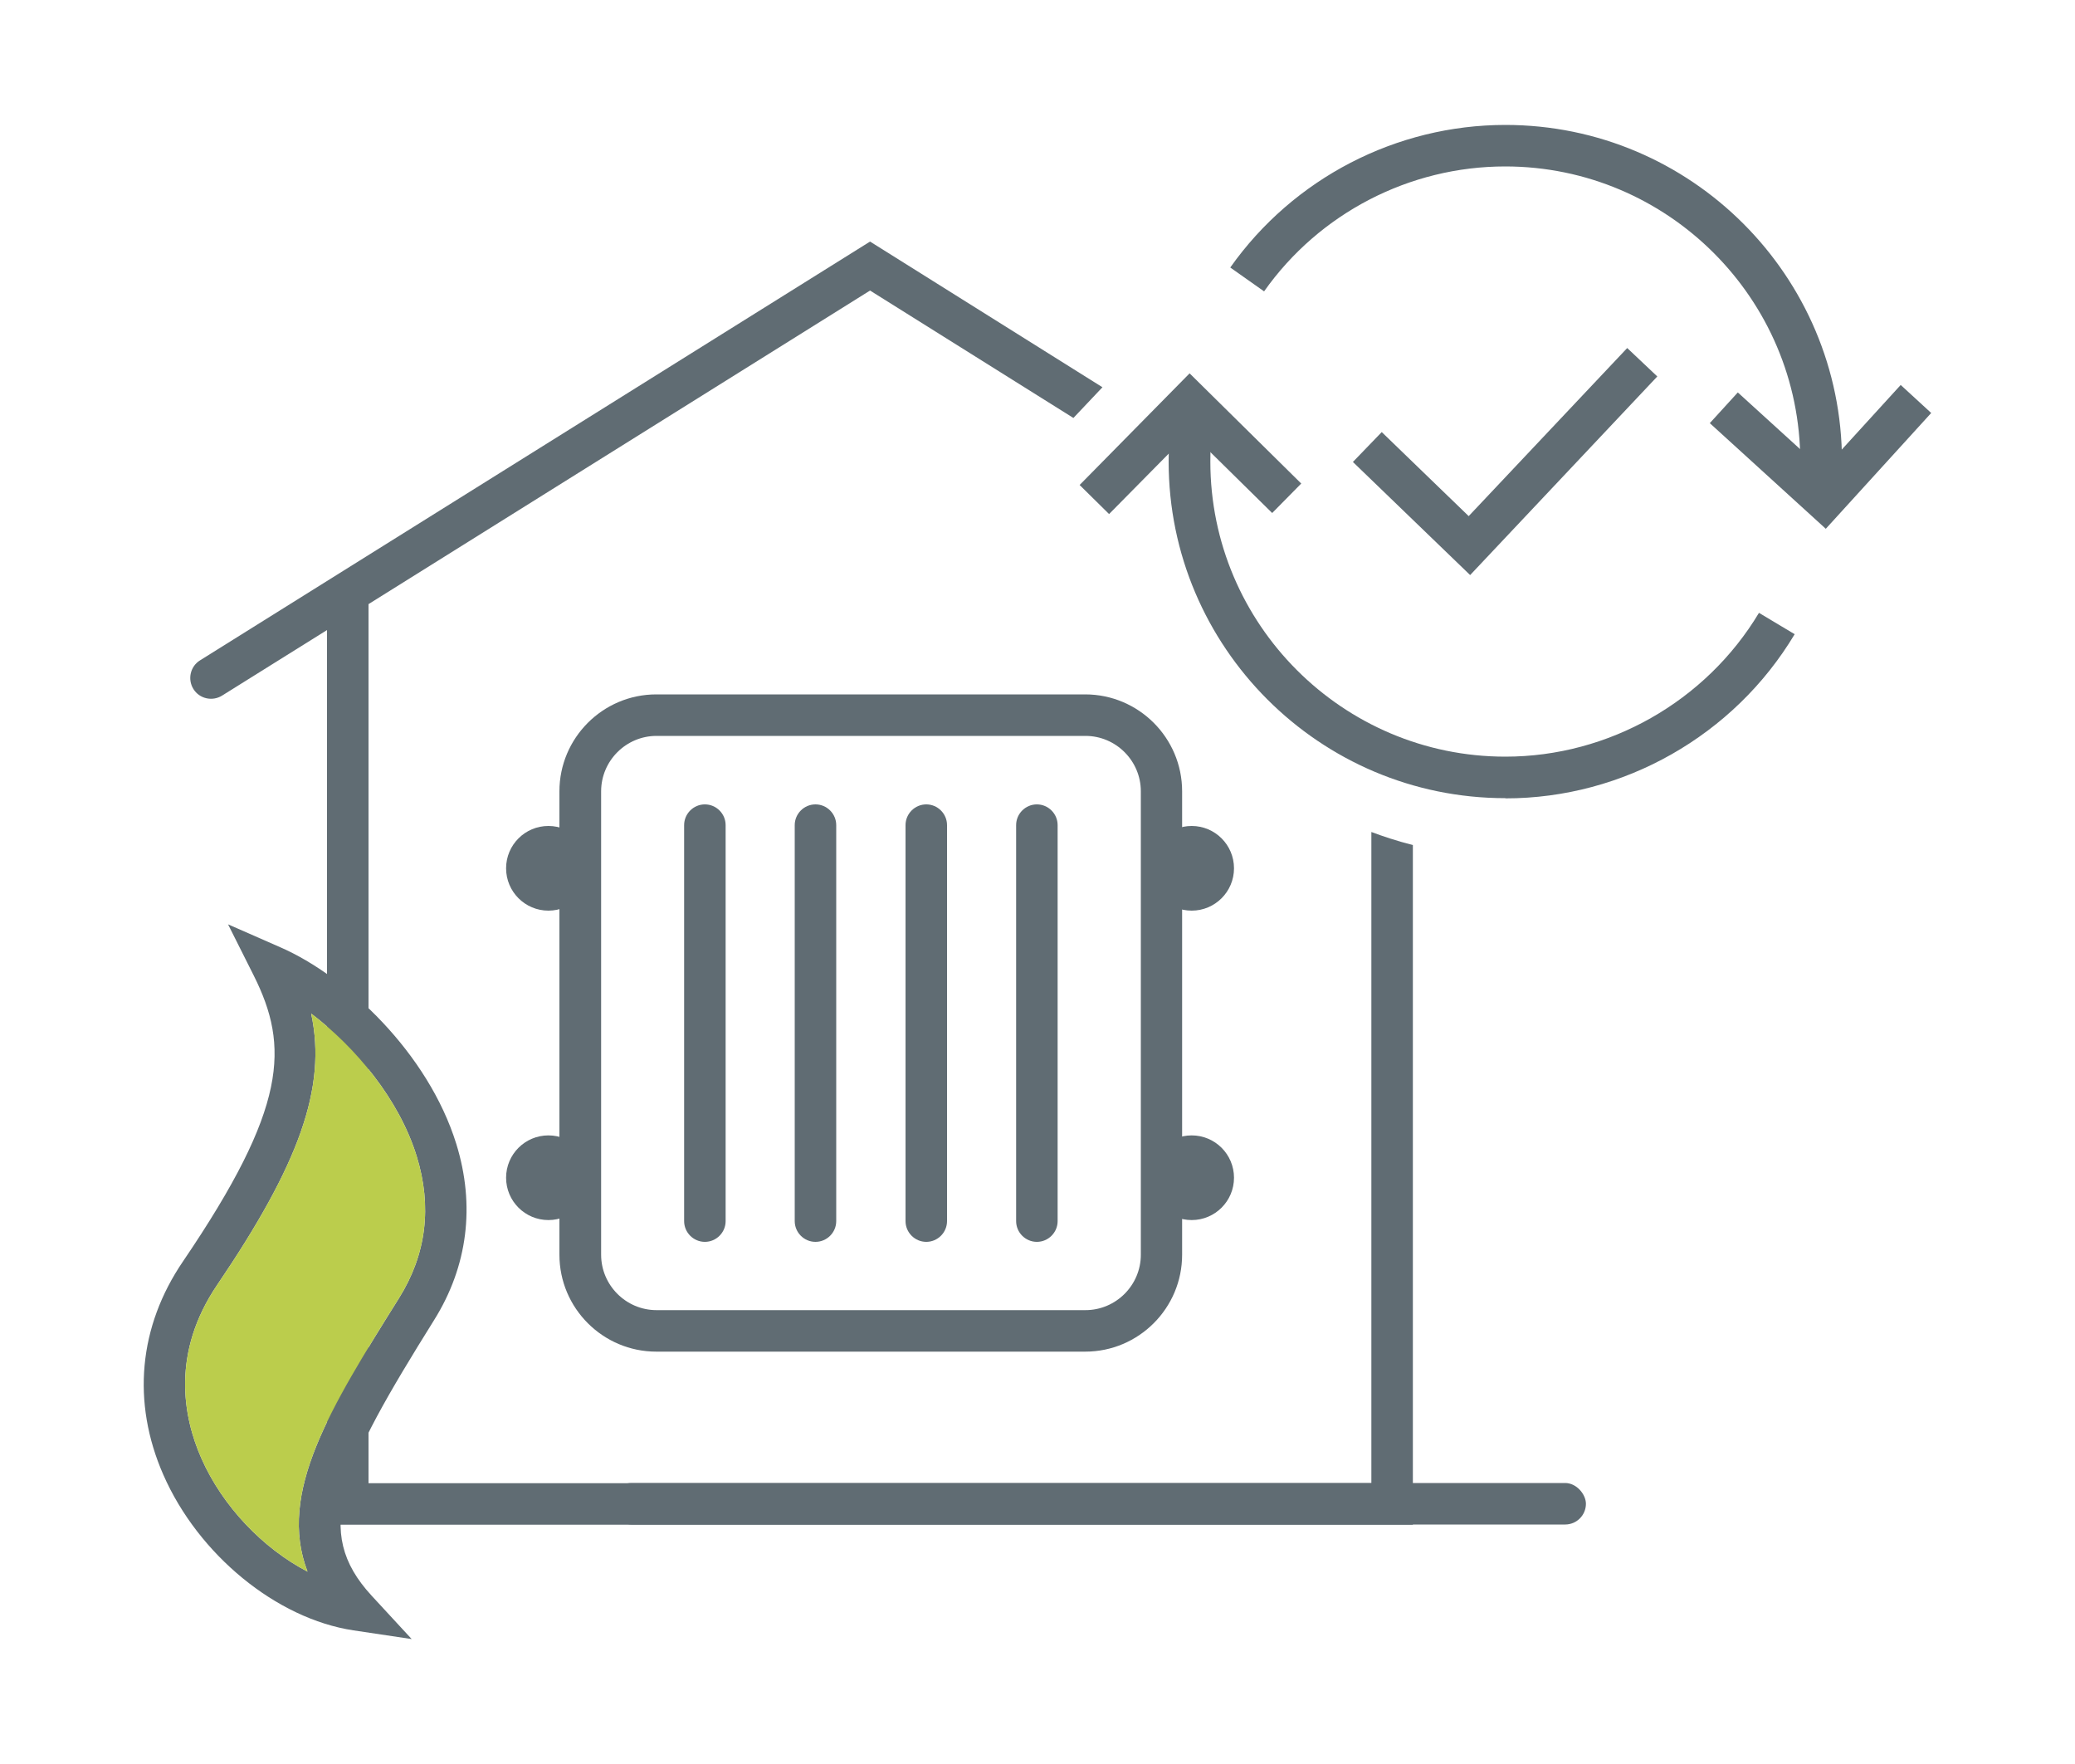
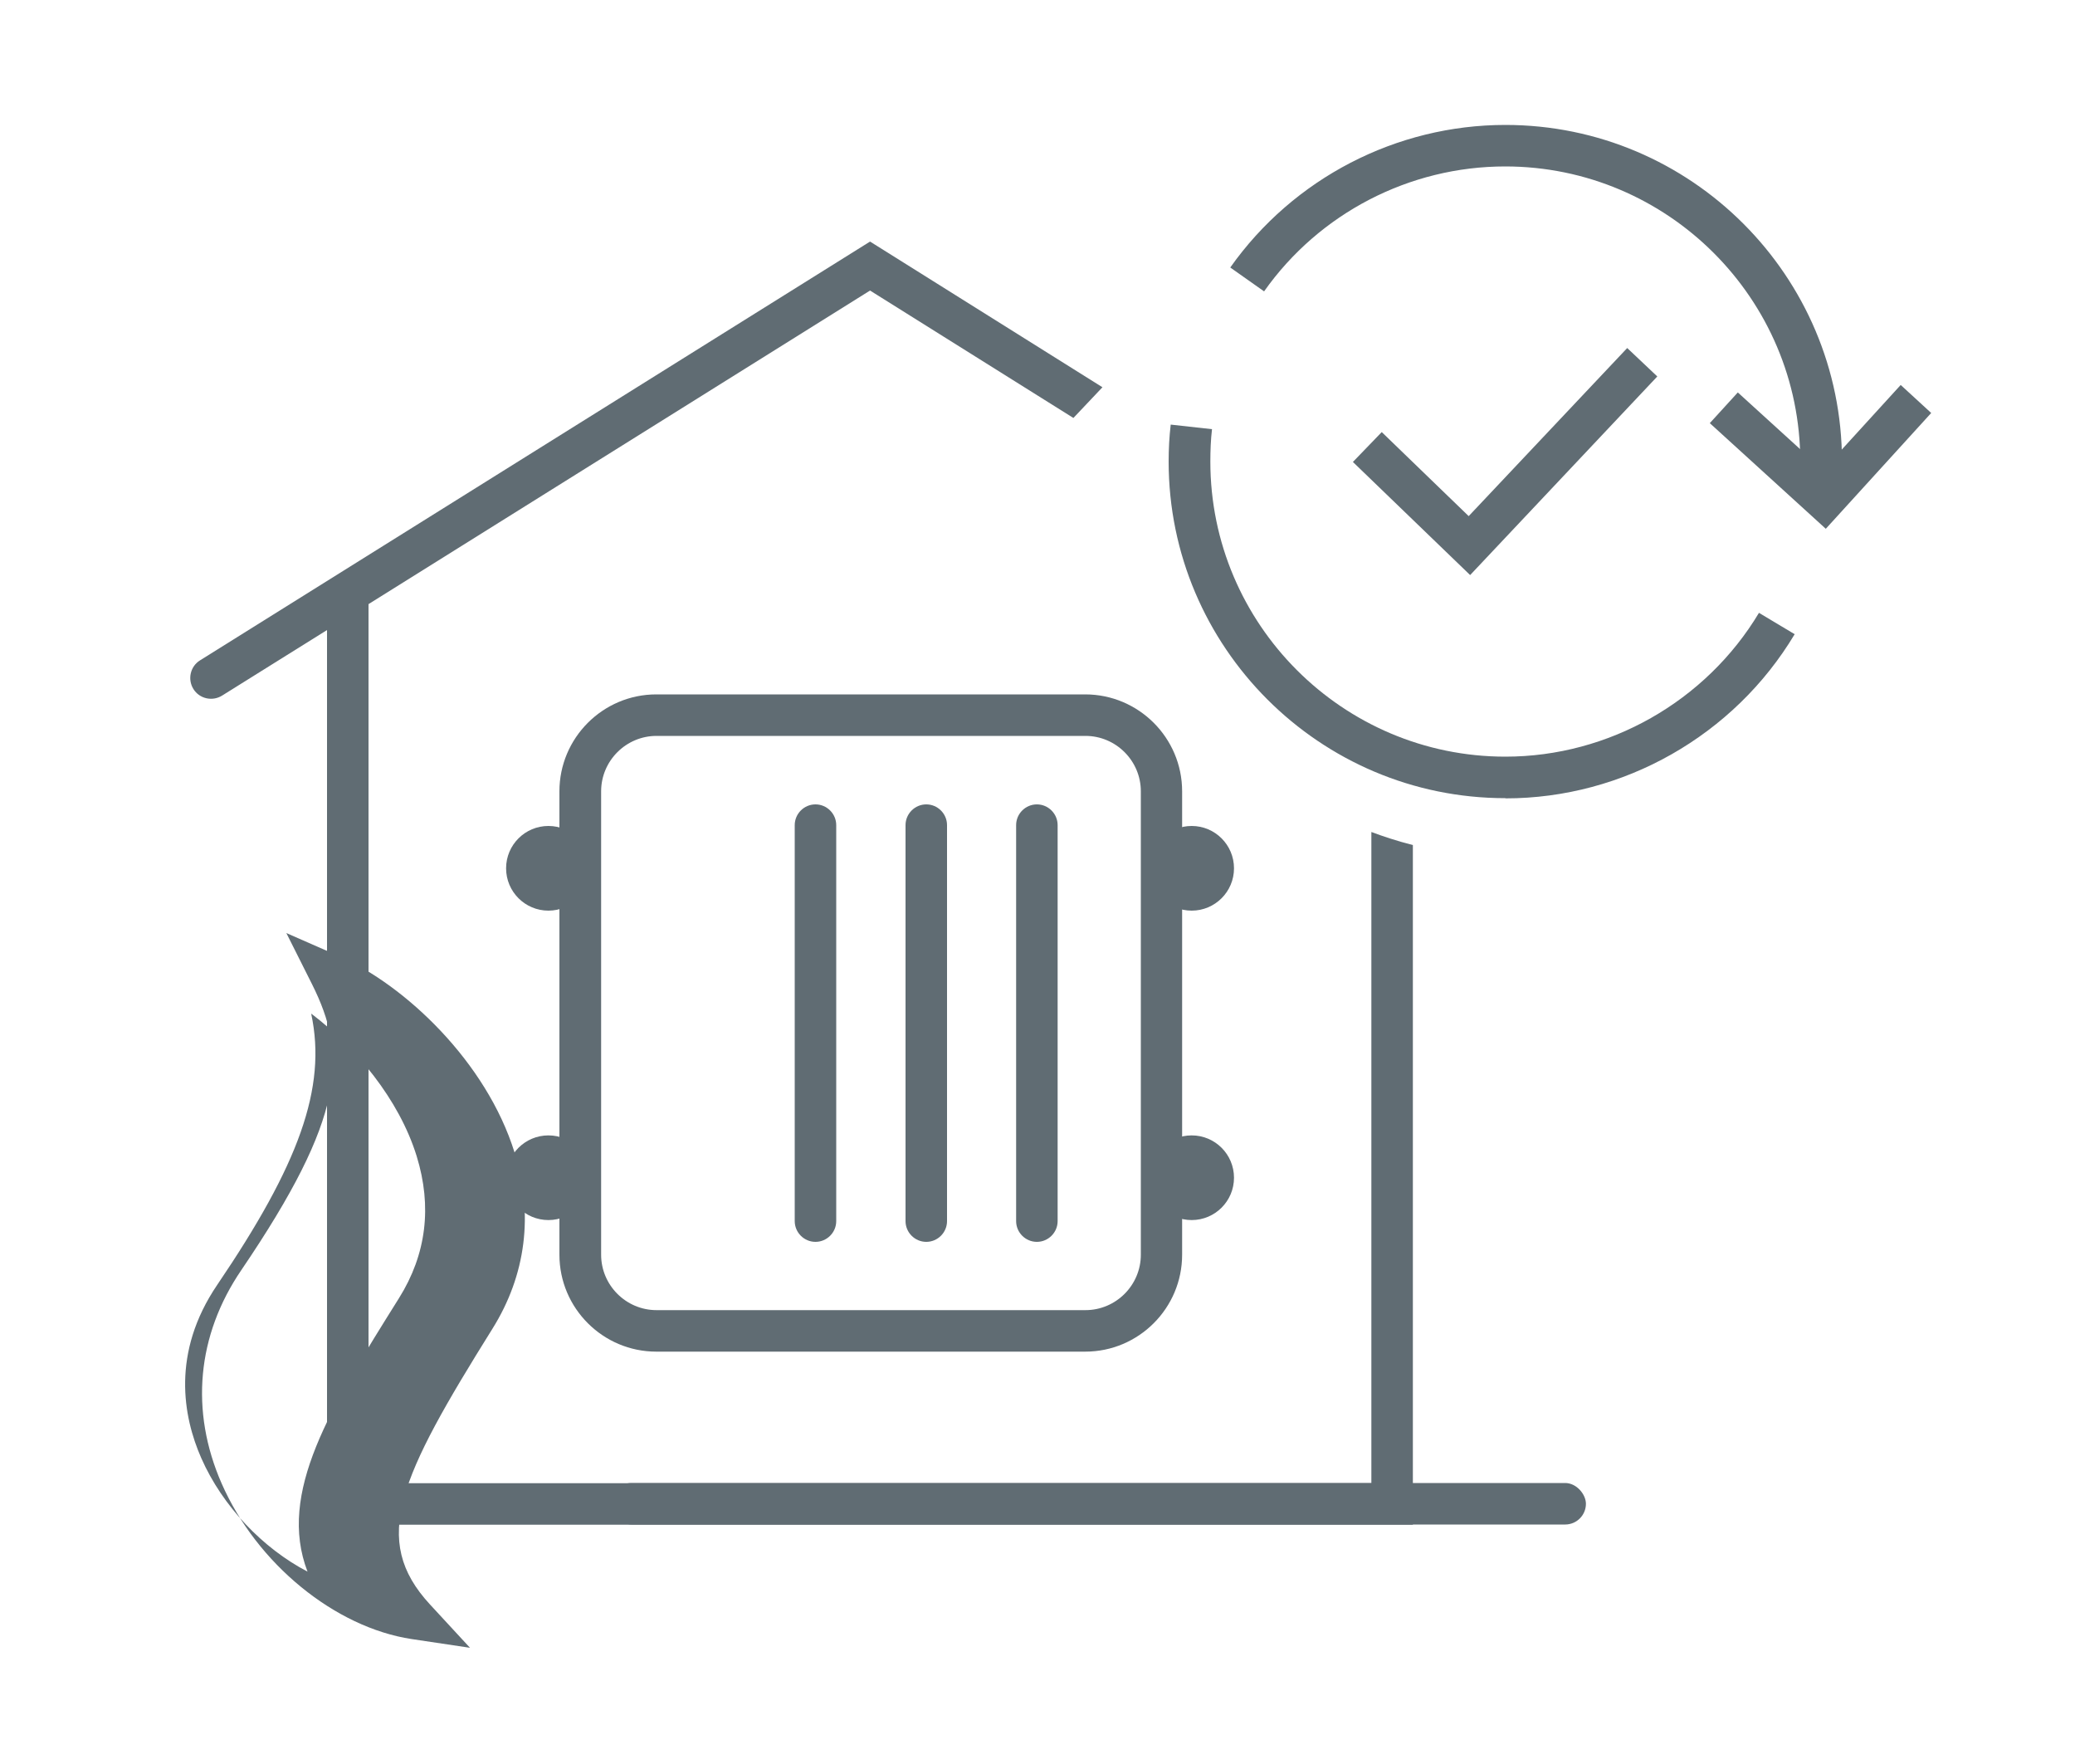
<svg xmlns="http://www.w3.org/2000/svg" id="Ebene_1" data-name="Ebene 1" viewBox="0 0 100 85">
  <defs>
    <style>
      .cls-1 {
        fill: #606c73;
      }

      .cls-1, .cls-2 {
        stroke-width: 0px;
      }

      .cls-2 {
        fill: #bbcd4c;
      }
    </style>
  </defs>
  <g>
    <path class="cls-1" d="M52.3,65.13h-20.67c-2.57,0-4.67-2.09-4.67-4.67v-22.33c0-2.57,2.09-4.67,4.67-4.67h20.67c2.57,0,4.67,2.09,4.67,4.67v22.33c0,2.57-2.09,4.67-4.67,4.67ZM31.64,35.46c-1.47,0-2.67,1.2-2.67,2.67v22.33c0,1.47,1.2,2.67,2.67,2.67h20.67c1.47,0,2.67-1.2,2.67-2.67v-22.33c0-1.47-1.2-2.67-2.67-2.67h-20.67Z" />
    <g>
-       <path class="cls-1" d="M33.97,59.84c-.55,0-1-.45-1-1v-19.08c0-.55.45-1,1-1s1,.45,1,1v19.08c0,.55-.45,1-1,1Z" />
      <path class="cls-1" d="M39.3,59.84c-.55,0-1-.45-1-1v-19.08c0-.55.45-1,1-1s1,.45,1,1v19.08c0,.55-.45,1-1,1Z" />
      <path class="cls-1" d="M44.64,59.84c-.55,0-1-.45-1-1v-19.08c0-.55.45-1,1-1s1,.45,1,1v19.08c0,.55-.45,1-1,1Z" />
      <path class="cls-1" d="M49.97,59.84c-.55,0-1-.45-1-1v-19.08c0-.55.45-1,1-1s1,.45,1,1v19.08c0,.55-.45,1-1,1Z" />
    </g>
    <g>
      <circle class="cls-1" cx="26.43" cy="41.84" r="2.04" />
      <circle class="cls-1" cx="57.43" cy="41.84" r="2.04" />
      <circle class="cls-1" cx="26.43" cy="56.75" r="2.04" />
      <circle class="cls-1" cx="57.43" cy="56.75" r="2.04" />
    </g>
  </g>
  <rect class="cls-1" x="29.43" y="71.46" width="47" height="2" rx="1" ry="1" />
  <polygon class="cls-1" points="70.85 27.71 65.2 22.26 66.59 20.82 70.78 24.87 78.42 16.77 79.87 18.14 70.85 27.71" />
  <path class="cls-1" d="M72.54,38.46c-8.94,0-16.22-7.28-16.22-16.22,0-.59.03-1.19.1-1.78l1.99.22c-.06.51-.08,1.04-.08,1.56,0,7.84,6.38,14.22,14.22,14.22,4.98,0,9.66-2.66,12.22-6.93l1.72,1.03c-2.92,4.88-8.25,7.91-13.93,7.91Z" />
  <path class="cls-1" d="M88.7,23.64l-1.99-.17c.03-.41.05-.82.05-1.23,0-7.84-6.38-14.22-14.22-14.22-4.61,0-8.96,2.25-11.62,6.02l-1.63-1.15c3.04-4.3,8-6.87,13.26-6.87,8.95,0,16.22,7.28,16.22,16.22,0,.47-.02.94-.06,1.4Z" />
  <polygon class="cls-1" points="87.99 25.48 82.4 20.39 83.75 18.91 87.86 22.65 91.6 18.55 93.07 19.9 87.99 25.48" />
-   <polygon class="cls-1" points="53.45 24.77 52.03 23.37 57.33 17.99 62.71 23.3 61.31 24.72 57.35 20.82 53.45 24.77" />
  <path class="cls-1" d="M66.09,40.09v31.38H17.76V29.11l24.17-15.11,9.8,6.14,1.4-1.48-11.2-7.02L9.64,31.82c-.47.29-.61.91-.32,1.38.29.47.91.61,1.38.32l5.06-3.16v43.11h52.33v-32.75c-.78-.2-1.44-.42-2-.63Z" />
-   <path class="cls-1" d="M19.84,78.98l-2.81-.42c-3.7-.56-7.47-3.64-9.16-7.5-1.53-3.49-1.19-7.14.95-10.28,5.04-7.42,5.12-10.35,3.41-13.77l-1.24-2.47,2.53,1.11c3.18,1.39,7.11,5.09,8.47,9.47.92,2.97.55,5.9-1.07,8.49-4.47,7.16-5.89,10.16-3.01,13.28l1.93,2.09ZM15,48.86c.76,3.57-.61,7.27-4.53,13.05-2.22,3.27-1.65,6.35-.77,8.35,1.02,2.32,2.97,4.35,5.12,5.47-1.46-3.8,1.1-7.89,4.41-13.18,1.32-2.11,1.6-4.41.85-6.84-.85-2.75-2.95-5.25-5.07-6.86Z" />
-   <path class="cls-2" d="M15,48.86c.76,3.57-.61,7.27-4.53,13.05-2.22,3.27-1.65,6.35-.77,8.35,1.02,2.32,2.97,4.35,5.12,5.47-1.46-3.8,1.1-7.89,4.41-13.18,1.32-2.11,1.6-4.41.85-6.84-.85-2.75-2.95-5.25-5.07-6.86Z" />
+   <path class="cls-1" d="M19.84,78.98c-3.7-.56-7.47-3.64-9.16-7.5-1.53-3.49-1.19-7.14.95-10.28,5.04-7.42,5.12-10.35,3.41-13.77l-1.24-2.47,2.53,1.11c3.18,1.39,7.11,5.09,8.47,9.47.92,2.97.55,5.9-1.07,8.49-4.47,7.16-5.89,10.16-3.01,13.28l1.93,2.09ZM15,48.86c.76,3.57-.61,7.27-4.53,13.05-2.22,3.27-1.65,6.35-.77,8.35,1.02,2.32,2.97,4.35,5.12,5.47-1.46-3.8,1.1-7.89,4.41-13.18,1.32-2.11,1.6-4.41.85-6.84-.85-2.75-2.95-5.25-5.07-6.86Z" />
</svg>